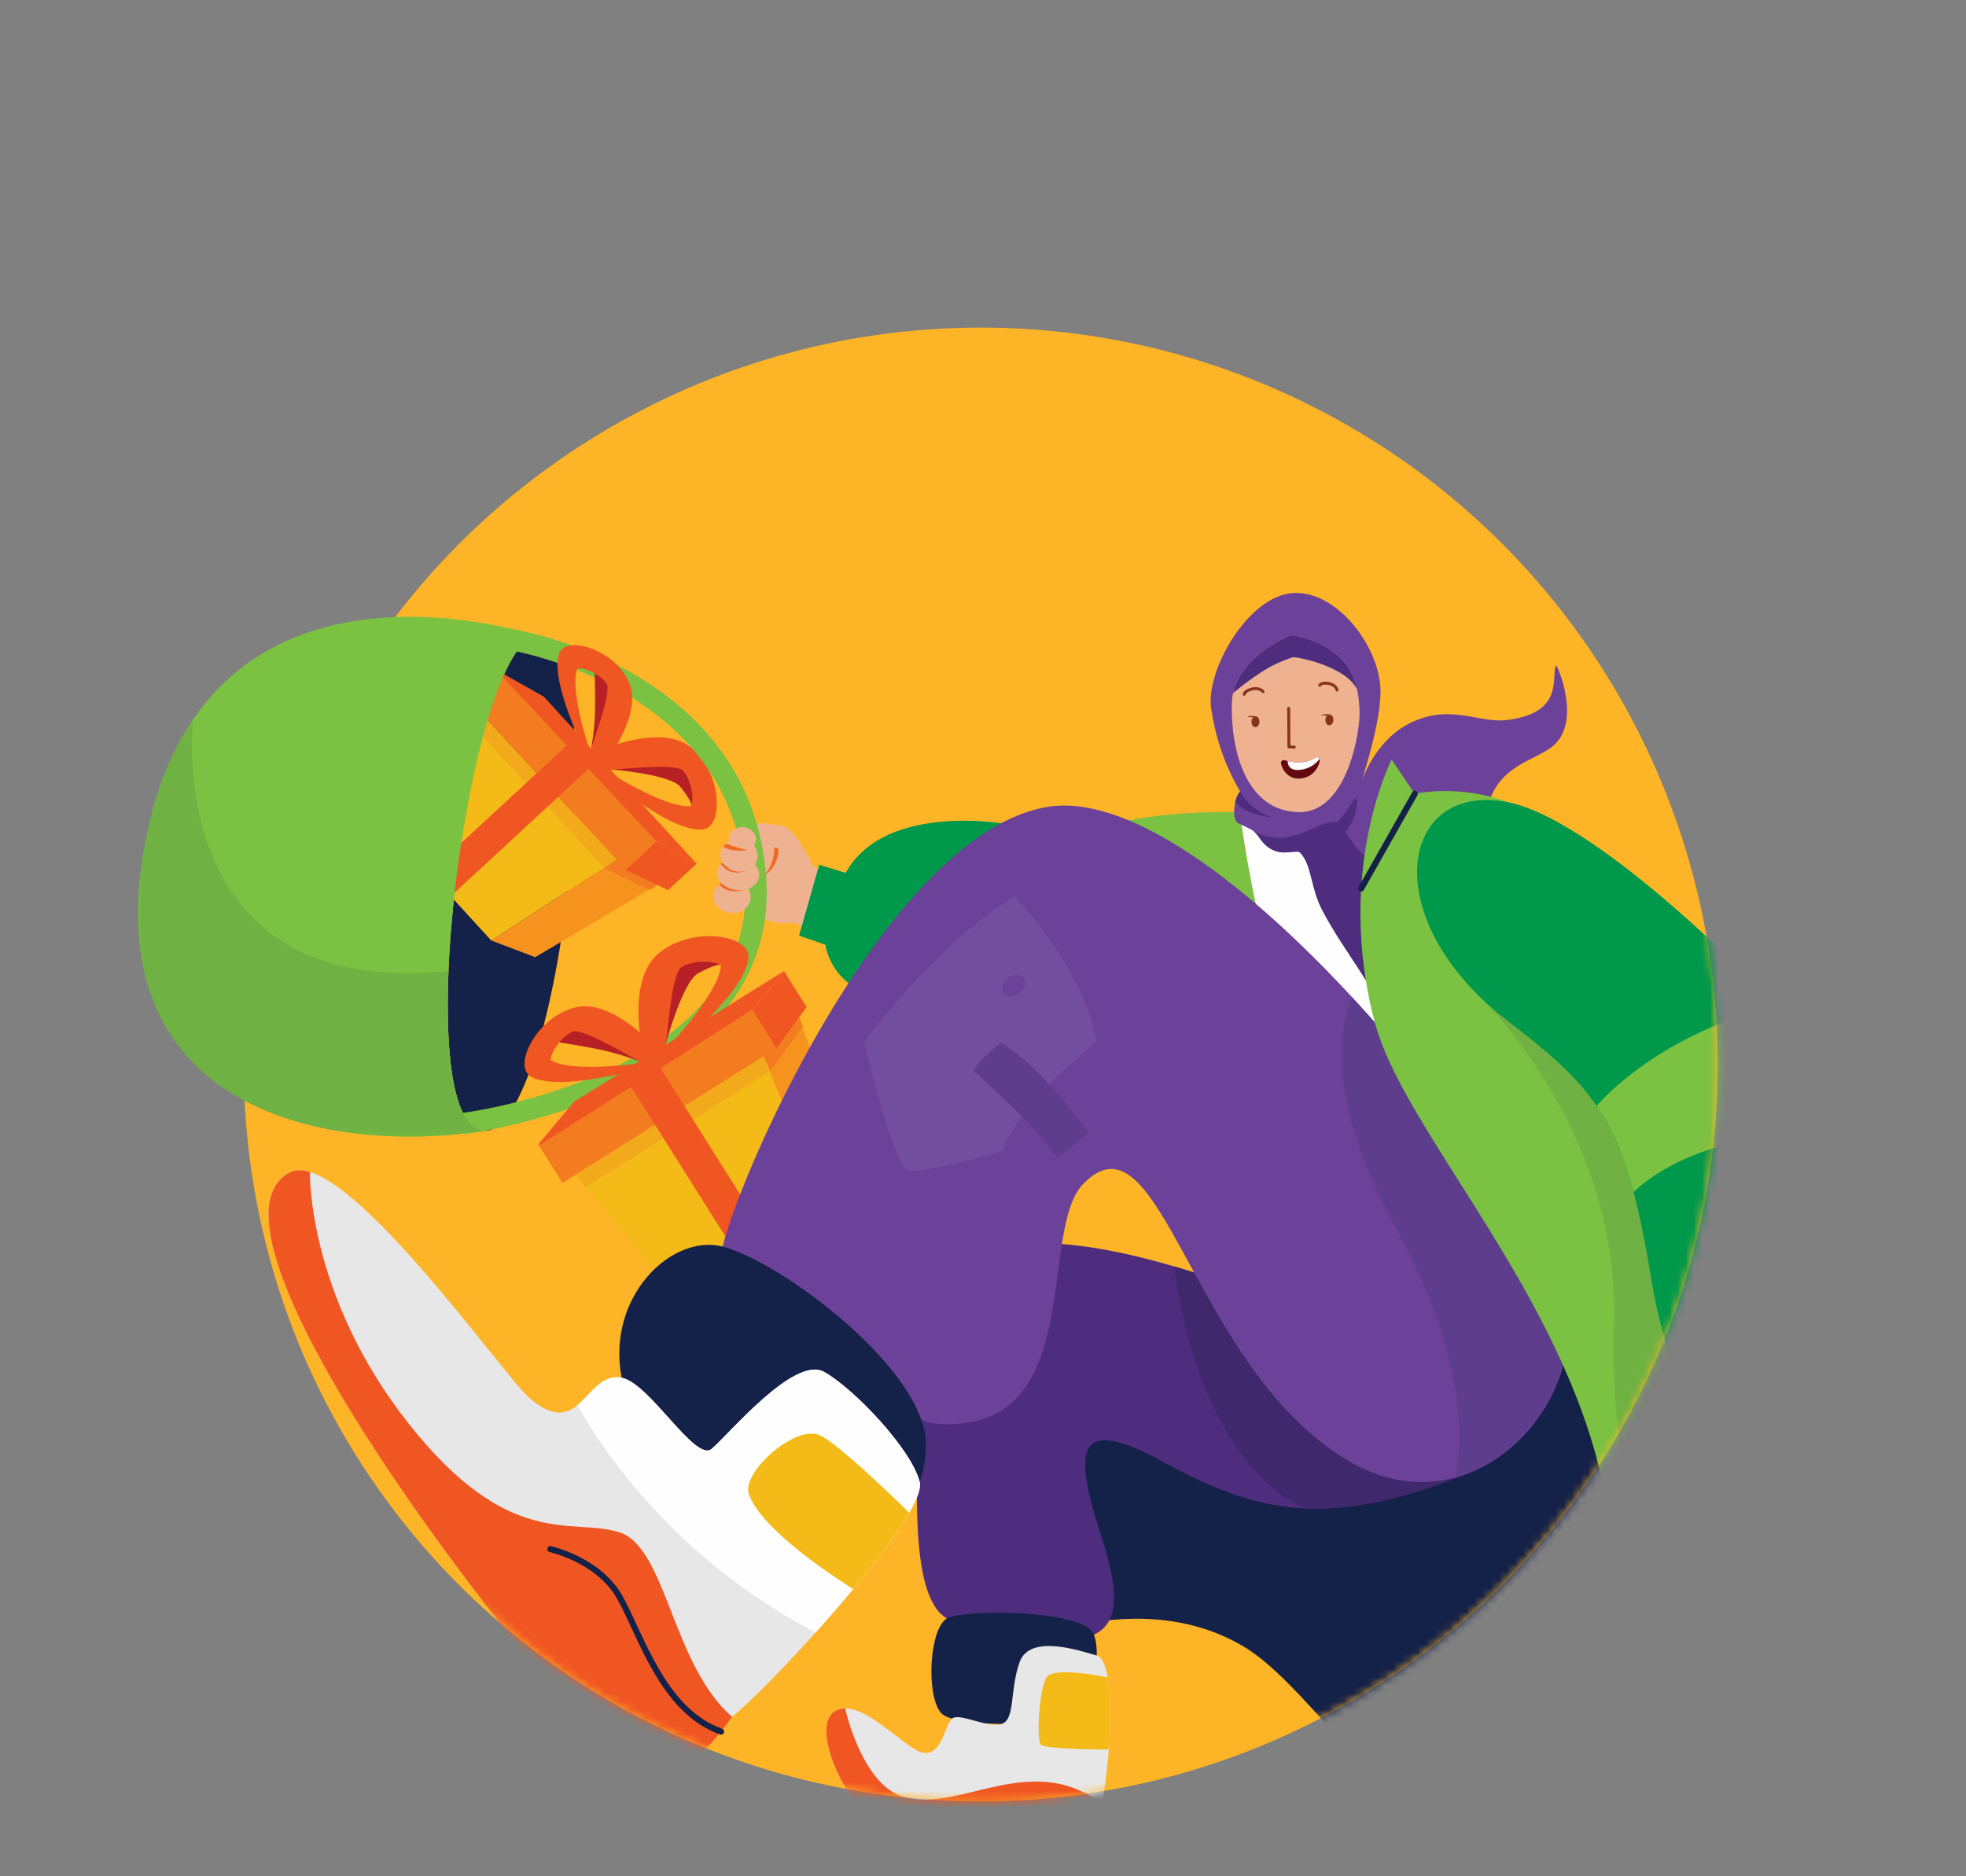
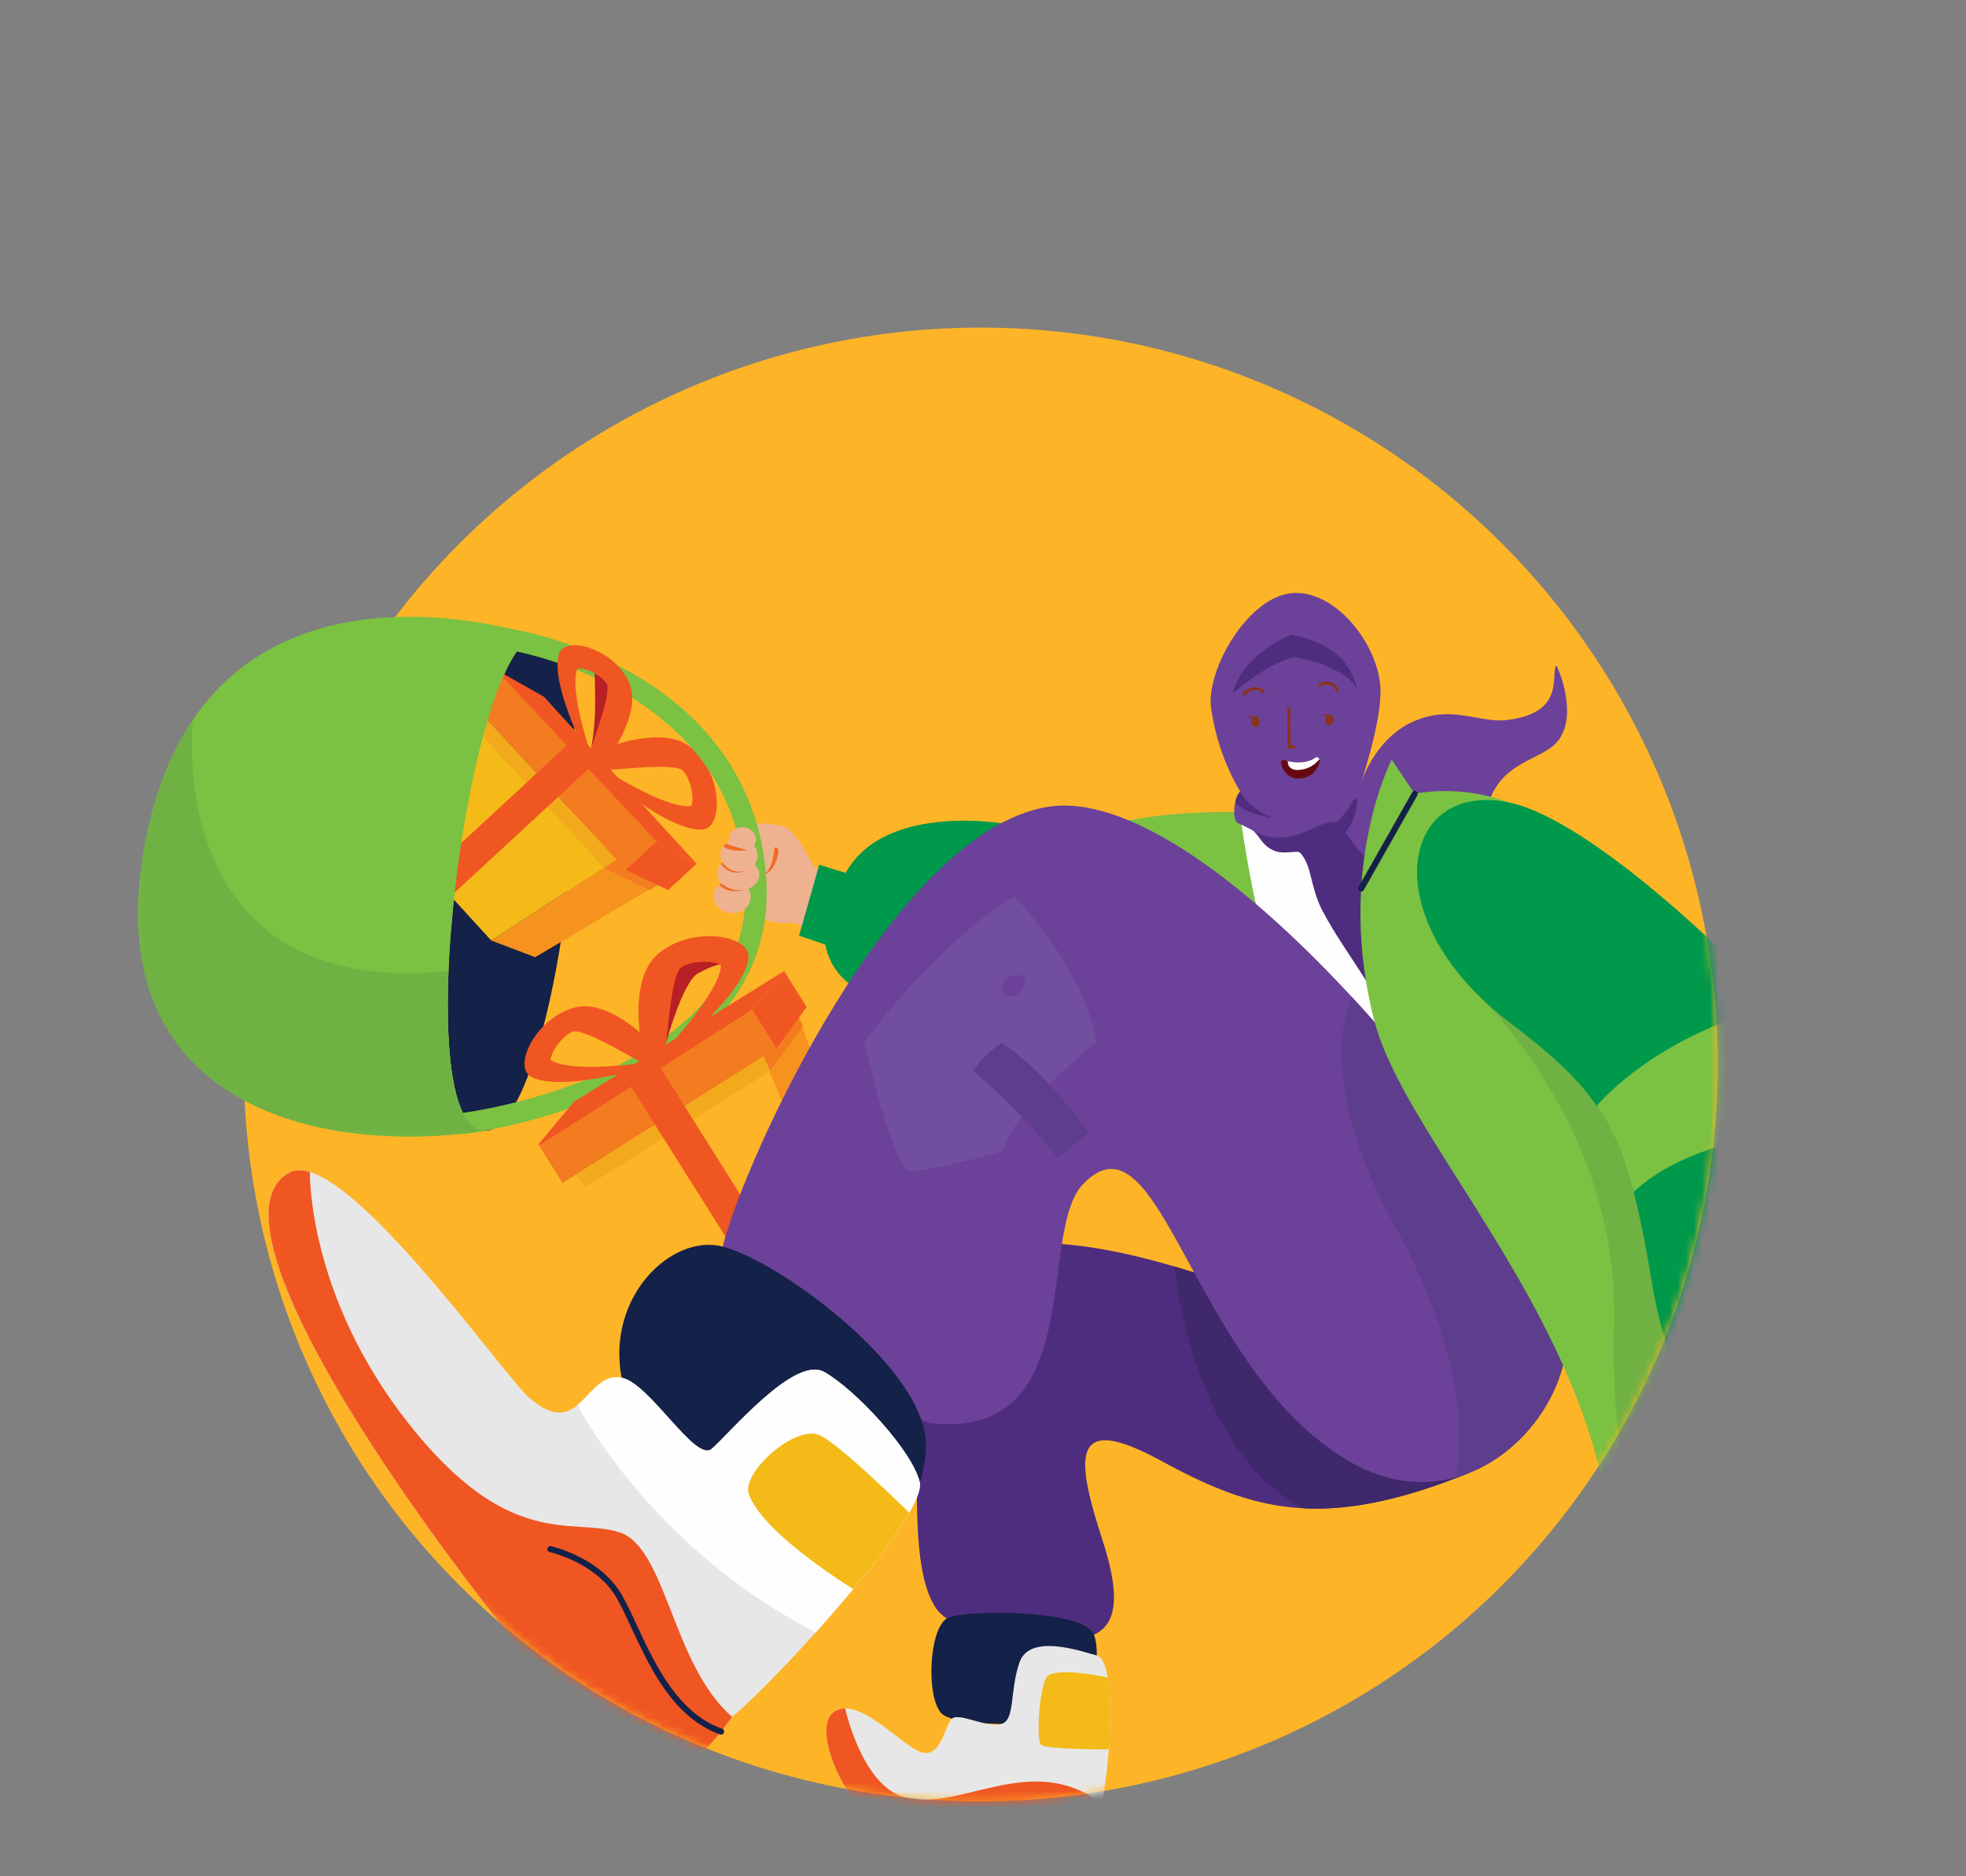
<svg xmlns="http://www.w3.org/2000/svg" xmlns:xlink="http://www.w3.org/1999/xlink" width="242" height="231">
  <rect width="100%" height="100%" fill="#808080" stroke="none" />
  <defs>
    <path id="a" d="M0 0h242v231H0z" />
    <path d="M107.72 256.77c50.103 0 90.72-40.617 90.72-90.72S157.823 0 107.72 0 0 107.601 0 157.705c0 6.268 17.636 20.733 18.846 26.643 8.465 41.332 45.039 72.422 88.874 72.422z" id="c" />
    <path id="e" d="M0 .303h42.705v51.3H0z" />
  </defs>
  <g fill="none" fill-rule="evenodd">
    <mask id="b" fill="#fff">
      <use xlink:href="#a" />
    </mask>
    <g mask="url(#b)">
      <g transform="translate(13 -35)">
        <circle fill="#FDB427" cx="107.72" cy="166.05" r="90.72" />
        <mask id="d" fill="#fff">
          <use xlink:href="#c" />
        </mask>
        <g mask="url(#d)">
          <path d="M78.484 147.042s3.571 2.14 6.187 1.514l2.449-6.898s-2.165-4.624-3.778-4.962c-5.526-1.159-6.534 1.129-6.534 1.129l1.676 9.217z" fill="#EEB291" />
          <path d="M82.475 139.333c-.08-.019-.151.056-.156.137-.114 1.735-.75 3.024-1.41 3.209-.34.095-.74.026-.988-.233-1.75-1.82-.023-5.048-.095-5.084a.146.146 0 0 0-.197.065c-.057.114-1.377 2.797.043 4.822.325.464.76.647 1.223.517.9-.251 1.827-1.43 1.937-3.108 0-.004.029-.233-.357-.325" fill="#F16A24" />
          <path d="M84.671 148.556s4.338 2.157 7.968 3.457l-.146-8.754c-3.538-.634-5.373-1.601-5.373-1.601l-2.449 6.898z" fill="#EEB291" />
          <path d="M111.786 136.586s-15.66-3.18-20.695 5.884l-3.245-1.007-2.489 8.728 3.245 1.119s.699 6.266 8.867 6.825c8.168.56 24.941-20.385 14.317-21.55" fill="#00984A" />
-           <path d="M177.347 256.89c-16.555 10.667-26.62-12.915-37.372-19.24-14.096-8.292-31.615 1.384-31.615 1.384s-4.018-39.218 19.48-39.84c23.496-.623 59.944-3.342 59.944-3.342s4.442 51.452-10.437 61.039" fill="#142148" />
          <path d="M167.866 216.327c-18.032 7.3-26.713 4.65-38.043-1.53-11.33-6.18-10.3-.03-7.063 9.99 3.237 10.021.221 11.741-4.023 12.166-4.245.425-14.075-.58-16.421-3.82-2.347-3.24-3.435-10.947-1.327-34.63 2.108-23.681 51.372-.335 58.185 4.246 6.815 4.58 8.692 13.578 8.692 13.578" fill="#4F2D7E" />
          <path d="M167.866 216.327s-1.877-8.998-8.692-13.578c-3.133-2.106-15.242-8.18-27.615-11.826 0 0 2.021 22.647 15.884 29.772 5.577.288 11.973-.948 20.423-4.368" fill="#3F286C" />
          <path fill="#FEFEFE" d="m137.467 136.093 26.654 2.479-2.974 42.897-23.68-13.865z" />
          <path d="M139.624 134.988s-14.808-.519-20.529 3.572c-5.72 4.09 29.157 30.278 29.157 30.278s-6.221-15.269-8.628-33.85" fill="#7BC142" />
          <path d="M178.53 116.92c-.648 1.35 1.13 5.872-6.05 6.728-3.488.415-6.865-2.022-11.763.3-4.496 2.132-6.27 7.364-6.212 7.851-.057-.487 2.377-7.126 2.427-11.584.06-5.294-5.16-12.458-10.673-12.209-5.587.253-10.867 9.533-10.177 14.197.51 3.44 1.57 6.82 3.578 10.256 0 0-.557.388-.723 1.99-.143 1.378.345 1.824.345 1.824l1.623.8c1.178.58 1.119 1.716 2.706 2.54 1.424.738 3.034-.043 3.425.363 1.506 1.56 1.207 4.183 2.767 7.157 2.823 5.378 6.718 9.46 9.009 15.975 1.988 5.656-1.86-13.576 1.676-23.896.967-2.826 8.58 2.83 9.38-3.515.842-6.682 6.239-6.887 8.499-9.042 3.28-3.128.26-9.938.163-9.736" fill="#6C4199" />
          <path d="M158.49 140.734c-3.078 1.725-4.993-2.084-6.05-3.63-1.057-1.545-1.756-.975-5.31.5-2.798 1.163-5.025.175-5.857-.302.817.617.939 1.584 2.338 2.31 1.424.74 3.034-.042 3.425.364 1.506 1.56 1.206 4.183 2.767 7.157 2.822 5.378 6.719 9.46 9.009 15.975.029.083.053.142.08.214l.506-.615c-.182-4.092-1.448-16.088 1.09-23.495.381-1.114.982-2.162 1.66-3.119-1.441 1.03-2.471 3.975-3.659 4.641" fill="#4F2D7E" />
          <path d="M149.999 137.617s2.277-1.73 3.391-3.774c1.115-2.044.993 2.615-1.884 4.729l-1.507-.955zm-6.381-1.92c-3.18-1.32-3.883-3.147-3.883-3.147s-.047-.083-.115-.168c.015.026.025.051.04.077 0 0-.365.268-.592 1.223.78 1.497 4.55 2.015 4.55 2.015" fill="#4F2D7E" />
-           <path d="M146.004 113.138s-7.24 2.793-7.376 8.467c-.137 5.673 1.676 13.22 8.198 13.381 6.173.151 7.71-10.492 7.522-12.686-.187-2.194-.193-7.51-8.344-9.162" fill="#EEB291" />
          <path d="M144.999 128.574a.36.36 0 0 0-.317.436c.152.701.852 1.987 2.41 1.834a4.16 4.16 0 0 0 .107-.013c1.582-.217 2.166-1.528 2.254-2.192a.36.36 0 0 0-.394-.405.364.364 0 0 0-.189.075c-.005.005-.557.43-1.542.527a3.846 3.846 0 0 1-.21.015c-1.162.054-1.942-.25-1.95-.253a.352.352 0 0 0-.17-.024z" fill="#650911" />
          <path d="M147.328 128.835c.985-.097 1.537-.521 1.542-.526a.364.364 0 0 1 .403-.03.36.36 0 0 1 .148.163 3.432 3.432 0 0 1-2.33 1.329c-1.487.194-1.585-.76-1.579-1.07a5.64 5.64 0 0 0 1.816.134" fill="#FEFEFE" />
          <path d="M142.03 123.881c-.015.367-.246.656-.517.645-.271-.01-.478-.316-.464-.683.014-.366.245-.655.516-.644.271.01.48.316.465.682" fill="#88341C" />
          <path d="M141.646 123.21s-.33-.087-.65-.073c-.317.014-.512.17-.512.17s.263-.047.488-.026c.226.021.429.084.429.084l.245-.154zm9.111-.206s-.33-.088-.649-.074c-.318.014-.513.17-.513.17s.262-.048.488-.026c.225.02.429.084.429.084l.245-.154z" fill="#88341C" />
          <path d="M151.13 123.65c-.014.367-.245.656-.516.645-.27-.01-.479-.317-.465-.683.015-.367.247-.655.517-.644.271.01.48.316.465.683m.434-3.513a.18.18 0 0 0 .192-.214c-.007-.03-.158-.75-1.15-.946-.98-.197-1.282.247-1.313.298a.18.18 0 0 0 .06.248.179.179 0 0 0 .244-.055c.01-.012.22-.282.939-.137.745.147.861.643.866.664.018.08.085.136.162.142m-9.05.193a.18.18 0 0 0 .1-.278c-.018-.025-.455-.62-1.49-.404-1.029.211-1.139.74-1.149.8a.18.18 0 0 0 .355.063c.005-.016.109-.352.867-.51.795-.166 1.112.245 1.124.262a.183.183 0 0 0 .193.067m3.81 6.829a.18.18 0 0 0-.01-.36l-.48-.018-.03-4.573a.18.18 0 0 0-.181-.179.185.185 0 0 0-.18.182l.031 4.744a.18.18 0 0 0 .173.18l.653.025a.2.2 0 0 0 .024 0" fill="#88341C" />
          <path d="M146.004 113.138s-6.156 2.378-7.218 7.201a34.745 34.745 0 0 1 3.48-2.587c2.04-1.331 3.956-1.849 3.956-1.849s2.372.25 4.915 1.481c2.518 1.219 2.923 2.547 2.93 2.574-.511-2.469-2.125-5.617-8.063-6.82" fill="#4F2D7E" />
          <path d="M103.54 234.257c1.79-1.133 16.953-1.18 18.119 2.002 1.166 3.181-.893 9.918-1.922 10.386-1.03.468-15.185 1.427-16.963-.819-1.777-2.245-1.396-10.202.765-11.569" fill="#142148" />
          <path d="M122.006 238.82c-2.182-.62-8.292-2.704-9.52.86-1.23 3.565-.493 7.035-2.213 7.574-1.721.539-5.206-1.447-6.085-.66-.879.786-1.28 4.602-3.556 4.2-2.277-.401-7.565-6.895-10.78-5.154-3.212 1.74 1.044 11.344 5.083 13.66 4.04 2.318 24.936 1.17 26.553.73 1.616-.441 3.685-20.31.518-21.21" fill="#E8E7E7" />
          <path d="M98.29 256.245c-5.166-1.42-7.24-10.828-7.255-10.897a2.499 2.499 0 0 0-1.182.292c-3.213 1.74 1.043 11.344 5.082 13.661 4.04 2.316 24.936 1.17 26.553.729.376-.103.776-1.26 1.13-2.983-8.757-6.569-17.362 1.114-24.328-.802" fill="#F05622" />
          <path d="M123.357 241.523s-6.66-1.447-7.548 0c-.887 1.446-1.29 7.737-.645 8.302.645.564 8.193.564 8.193.564l.144-.206c.228-3.176.236-6.443-.144-8.66" fill="#F3BA18" />
          <path d="M53.215 113.33c-8.353.008-16.464 60.878-6.51 60.882 9.174.003 16.126-60.891 6.51-60.882" fill="#142148" />
          <path fill="#F6921E" d="m47.468 150.79 5.407 2.057 15.34-9.1-5.368-2.938z" />
          <path fill="#F37B20" d="m61.393 141.873 5.623 2.705 1.199-.83-5.368-2.94z" />
          <path fill="#F3BA18" d="m47.468 150.79-13.225-14.462 11.627-13.887 16.977 18.368z" />
          <path fill="#F37B20" d="m67.8 138.6-19.338-20.922-3.772 3.486 19.337 20.922z" />
          <path fill="#F3A91C" d="m61.393 141.873 1.454-1.065-16.977-18.366-1.175 1.366z" />
          <path fill="#F05622" d="m42.494 145.324-2.669-2.887 17.012-15.724 2.668 2.887z" />
-           <path d="M62.19 129.727s7.249.582 8.531 2.121c1.282 1.54 1.463 2.352 1.463 2.352s1.136-.898 1.219-1.176c.083-.278-.273-2.62-.273-2.62s-.48-1.667-1.452-1.924c-.971-.258-7.028.001-7.124.036-.096.035-2.365 1.211-2.365 1.211" fill="#B72025" />
          <path d="M60.337 129.05a57.588 57.588 0 0 0 4.048 2.458c1.353.744 2.713 1.419 4.032 1.94.658.259 1.306.478 1.915.625.607.146 1.182.22 1.626.168l.156-.028c.022-.004.06-.008.07-.013a.076.076 0 0 0-.042-.003c-.045-.003-.047-.008-.035-.04a2.04 2.04 0 0 0 .107-.47c.047-.444.003-1.02-.12-1.582a5.878 5.878 0 0 0-.57-1.567 3.385 3.385 0 0 0-.373-.55 3.01 3.01 0 0 0-.181-.193c-.031-.027-.062-.05-.091-.078-.009-.002.021.03.035.032.009.007-.178-.08-.389-.135a5.86 5.86 0 0 0-.763-.133 14.304 14.304 0 0 0-1.74-.071c-2.389.046-4.845.305-7.341.458-.097.006-.227-.097-.365-.26a3 3 0 0 1-.104-.13l-.052-.073c-.004-.028.021-.075.014-.117a.264.264 0 0 0-.116-.198c-.055-.037-.11-.05-.163-.064a.371.371 0 0 1-.155-.07.28.28 0 0 1-.043-.373c.018-.036-.012-.056-.015-.084a1.762 1.762 0 0 1-.045-.149c-.048-.188-.044-.329.04-.372a21.082 21.082 0 0 1 3.299-1.361 18.113 18.113 0 0 1 3.683-.776 11.493 11.493 0 0 1 2.121-.02c.379.027.8.1 1.252.21.473.137.987.294 1.673.738.176.123.376.271.523.397.126.114.253.228.373.348a8.587 8.587 0 0 1 1.662 2.35 9.625 9.625 0 0 1 .896 2.961c.117.923.108 1.793-.107 2.626-.118.414-.281.83-.623 1.2-.179.181-.413.35-.741.437-.087.02-.175.035-.264.045-.064.003-.11 0-.165 0l-.318-.005c-.846-.063-1.653-.32-2.425-.627a19.276 19.276 0 0 1-2.237-1.099c-1.446-.82-2.825-1.762-4.173-2.751a79.348 79.348 0 0 1-3.952-3.117.757.757 0 0 1-.214-.272.48.48 0 0 1-.021-.062c-.002-.02-.005-.032-.042-.088-.04-.098.01-.09.04-.08.029.012.089.023.074-.04.002-.036.05-.031.08-.037a.465.465 0 0 1 .266.094m8.893 15.541-5.203-2.504 3.772-3.487 4.95 2.739z" fill="#F05622" />
          <path fill="#F05622" d="m48.462 117.678 5.475 3.088 18.811 20.572-4.949-2.739-19.282-20.652" />
          <path d="M53.215 113.33s-39.797-13.543-48 23.79c-7.498 34.127 21.35 40.215 41.49 37.092-9.954-.004-1.843-60.874 6.51-60.882" fill="#7BC142" />
          <path d="M49.665 113.703s28.692 4.367 30.356 29.598c1.664 25.23-35.736 29.98-35.736 29.98" stroke="#7BC142" stroke-width="2.606" stroke-linecap="round" />
          <path d="M60.199 117.851s.114 3.233.024 5.284c-.089 2.05-.45 4.013-.45 4.013s2.973-4.942 3.005-5.053c.033-.111.176-2.05.176-2.05l-1.895-2.05-.86-.144z" fill="#B72025" />
          <path d="M60.053 128.757a51.71 51.71 0 0 1-1.275-4.09c-.36-1.352-.654-2.693-.824-3.966a13.334 13.334 0 0 1-.131-1.819c.004-.564.064-1.086.207-1.464l.059-.13c.009-.02.02-.052.026-.06a.068.068 0 0 1-.007.039c-.006.04-.003.042.03.038.074-.007.24-.018.434.01.4.054.898.219 1.364.45.467.228.918.532 1.252.843.167.154.301.308.402.447.05.07.091.137.128.202.018.032.031.064.05.096 0 .009-.023-.025-.02-.037-.005-.01.03.173.033.37a5.067 5.067 0 0 1-.05.7 12.811 12.811 0 0 1-.317 1.543c-.562 2.088-1.325 4.189-2.005 6.348-.026.083.036.22.148.377.028.039.06.079.093.12l.052.062c.024.009.07-.003.105.013a.24.24 0 0 1 .149.145c.021.056.02.108.021.156 0 .05.002.1.029.152a.251.251 0 0 0 .317.119c.036-.007.047.023.07.032.042.027.082.051.121.072.155.084.28.111.336.047a19.123 19.123 0 0 0 1.916-2.6 16.402 16.402 0 0 0 1.485-3.066 10.42 10.42 0 0 0 .48-1.859c.059-.338.087-.724.09-1.145-.018-.446-.043-.931-.283-1.63a6.64 6.64 0 0 0-.235-.547c-.073-.135-.145-.271-.224-.404a7.79 7.79 0 0 0-1.702-1.973 8.737 8.737 0 0 0-2.405-1.433c-.785-.304-1.55-.486-2.33-.478-.389.013-.79.065-1.189.285a1.442 1.442 0 0 0-.546.555 2.525 2.525 0 0 0-.097.223c-.016.055-.024.095-.037.144l-.064.28c-.13.757-.08 1.522.02 2.266.107.747.277 1.48.478 2.206.405 1.45.931 2.865 1.506 4.265.577 1.4 1.204 2.78 1.875 4.152a.677.677 0 0 0 .192.247.384.384 0 0 0 .05.032c.016.005.027.011.068.056.077.056.08.01.079-.017-.005-.029 0-.084.051-.057.032.006.038-.036.05-.061a.422.422 0 0 0-.025-.256" fill="#F05622" />
          <path d="M76.944 147.406c1.261.11 2.362-.702 2.459-1.812.096-1.11-.849-2.098-2.11-2.208-1.262-.11-2.363.702-2.46 1.812-.096 1.11.849 2.099 2.11 2.208" fill="#EEB291" />
          <path d="M77.69 144.613c1.433.124 2.673-.675 2.77-1.784.096-1.11-.988-2.112-2.422-2.236-1.433-.125-2.673.675-2.77 1.785-.096 1.11.988 2.11 2.421 2.235" fill="#EEB291" />
          <path d="M77.793 142.296c1.262.11 2.362-.702 2.459-1.812.096-1.11-.848-2.098-2.11-2.208-1.262-.11-2.362.702-2.459 1.812-.096 1.11.848 2.099 2.11 2.208" fill="#EEB291" />
          <path d="M78.266 139.763c.917.08 1.717-.51 1.787-1.316.07-.807-.617-1.525-1.534-1.605-.916-.08-1.716.51-1.787 1.317-.07.806.617 1.525 1.534 1.604" fill="#EEB291" />
          <path d="M75.775 143.735s1.322 1.277 3.125.757c0 0-2.166.795-3.373-.58l.248-.177zm.161-2.555s1.161 1.812 3.185.873c0 0-2 1.207-3.387-.684l.202-.189zm.453-2.317s.61.297 2.64.817c0 0-2.33.278-2.996-.514l.356-.303z" fill="#F16A24" />
          <path fill="#F6921E" d="m88.6 183.581 3.289-5.392-6.7-18.285-4.227 5.174z" />
          <path fill="#F37B20" d="m81.813 166.852 4.028-5.496-.652-1.452-4.227 5.174z" />
-           <path fill="#F3BA18" d="m88.6 183.581-18.167 11.304-12.58-15.257 23.109-14.55z" />
          <path fill="#F37B20" d="m79.58 159.321-26.322 16.573 2.988 4.745 26.323-16.573z" />
          <path fill="#F3A91C" d="m81.813 166.852-.851-1.774-23.11 14.55 1.232 1.534z" />
          <path fill="#F05622" d="m81.738 187.827-3.632 2.287L64.63 168.71l3.632-2.288z" />
          <path d="M68.936 163.568s2.073-7.665 3.982-8.733c1.91-1.068 2.817-1.1 2.817-1.1s-.736-1.399-1.019-1.543c-.282-.145-2.866-.232-2.866-.232s-1.885.183-2.356 1.174c-.47.991-1.403 7.544-1.386 7.654.018.11.828 2.78.828 2.78" fill="#B72025" />
          <path d="M67.838 165.42a62.494 62.494 0 0 0 3.448-3.852c1.07-1.304 2.065-2.628 2.888-3.94.41-.654.775-1.306 1.055-1.93.277-.623.472-1.226.505-1.713v-.173c0-.024.004-.066.001-.077a.084.084 0 0 0-.011.045c-.013.048-.018.049-.051.029a2.21 2.21 0 0 0-.483-.209c-.466-.14-1.095-.208-1.721-.188a6.438 6.438 0 0 0-1.797.3c-.26.086-.486.186-.665.289-.09.052-.169.105-.242.157-.036.028-.067.056-.103.081-.004.01.038-.017.041-.03.01-.009-.12.175-.222.39a6.241 6.241 0 0 0-.295.793c-.178.58-.312 1.213-.425 1.852-.428 2.573-.641 5.261-.976 7.971-.013.105-.15.225-.35.34a3.072 3.072 0 0 1-.163.086l-.088.041c-.03-.001-.075-.037-.122-.038a.29.29 0 0 0-.236.084c-.051.052-.075.11-.101.162a.415.415 0 0 1-.107.153.306.306 0 0 1-.409-.029c-.035-.026-.062.002-.093 0-.06.009-.116.015-.169.019-.21.014-.362-.019-.392-.117a23.073 23.073 0 0 1-.801-3.813c-.159-1.315-.22-2.667-.096-4.11a12.51 12.51 0 0 1 .402-2.28c.106-.4.267-.84.476-1.301.242-.481.513-1.002 1.127-1.649a7.67 7.67 0 0 1 .531-.482c.148-.112.295-.225.448-.33a9.411 9.411 0 0 1 2.855-1.315 10.527 10.527 0 0 1 3.357-.37c1.014.06 1.946.243 2.798.64.42.21.834.469 1.163.909.159.228.293.514.321.883a2.87 2.87 0 0 1-.005.293c-.009.069-.021.117-.032.176l-.07.34c-.236.896-.673 1.711-1.157 2.478a21.009 21.009 0 0 1-1.627 2.182c-1.17 1.388-2.457 2.68-3.788 3.928a86.406 86.406 0 0 1-4.136 3.62.826.826 0 0 1-.334.175.402.402 0 0 1-.071.01c-.021-.002-.036-.001-.103.027-.113.023-.094-.029-.078-.057.02-.03.043-.093-.028-.09-.038-.008-.024-.058-.024-.091a.51.51 0 0 1 .155-.268" fill="#F05622" />
-           <path d="M55.79 163.33s3.493.524 5.677 1.03a36.182 36.182 0 0 1 4.217 1.286s-4.71-4.179-4.823-4.236c-.113-.057-2.165-.598-2.165-.598l-2.58 1.624-.326.894z" fill="#B72025" />
          <path d="M67.468 165.668a56.58 56.58 0 0 1-4.647.55c-1.522.115-3.02.164-4.42.092a14.697 14.697 0 0 1-1.978-.223c-.606-.117-1.153-.287-1.531-.515l-.129-.09c-.018-.013-.05-.032-.057-.04.016.002.03.007.039.015.042.015.045.012.048-.023.006-.082.028-.261.096-.465.14-.419.416-.92.756-1.373.339-.457.755-.88 1.155-1.176.2-.148.391-.262.56-.342.086-.04.166-.07.243-.098.038-.012.076-.02.114-.033.009.001-.032.018-.045.014-.011.002.193.002.404.038.228.047.48.103.742.194.522.17 1.06.4 1.593.648 2.129 1.022 4.23 2.26 6.413 3.421.083.045.243.006.433-.083a2.51 2.51 0 0 0 .148-.076l.077-.043c.015-.024.01-.076.035-.11a.26.26 0 0 1 .185-.131c.065-.011.12 0 .173.009a.37.37 0 0 0 .168 0 .275.275 0 0 0 .191-.318c0-.04.034-.045.048-.069a1.97 1.97 0 0 0 .102-.115c.12-.15.174-.278.117-.351a20.856 20.856 0 0 0-2.408-2.576 17.821 17.821 0 0 0-2.994-2.207 11.298 11.298 0 0 0-1.898-.888 7.67 7.67 0 0 0-1.212-.324c-.481-.071-1.008-.14-1.806-.023-.209.04-.45.09-.633.144-.16.05-.321.1-.479.16a8.526 8.526 0 0 0-2.457 1.43 9.507 9.507 0 0 0-2.02 2.295c-.483.783-.831 1.568-.98 2.405-.064.421-.087.862.068 1.334.087.237.228.485.488.697.07.053.143.103.22.149.055.029.097.045.146.068l.288.124c.787.292 1.618.392 2.437.432.823.036 1.644 0 2.463-.071 1.636-.145 3.262-.427 4.879-.764a78.596 78.596 0 0 0 4.83-1.182.746.746 0 0 0 .305-.156.375.375 0 0 0 .044-.048c.01-.016.018-.026.074-.062.076-.071.027-.085-.003-.087-.031-.001-.09-.017-.05-.068.012-.032-.032-.047-.056-.065a.455.455 0 0 0-.28-.024m18.829-6.684-3.728 5.083-2.988-4.746 3.93-4.765z" fill="#F05622" />
          <path fill="#F05622" d="m53.258 175.894 4.409-5.26 25.842-16.078-3.928 4.765-26.022 16.566" />
          <path d="M207.078 222.07s-6.39 3.454-5.752 4.873c.638 1.419 6.327-2.043 7.73-.47 1.405 1.574 10.61 11.016 12.42 9.678 1.81-1.337-4.485-7.317-3.068-8.418 1.416-1.102 9.599 1.81 9.835.472.236-1.338-5.901-3.393-5.744-4.175.157-.782 6.452-.94 6.137-2.553-.315-1.612-12.692-.51-12.692-.51l-8.866 1.104z" fill="#EEB291" />
          <path d="M179.11 194.756c4.445 11.3-10.185 29.617-26.272 20.017-19.234-11.478-22.973-43.94-32.527-33.987-5.763 6.002.834 31.693-18.974 29.4 0 0-28.147-10.851-25.385-21.714 2.761-10.862 21.043-50.973 39.95-54.126 19.447-3.244 55.785 41.539 63.208 60.41" fill="#6C4199" />
          <path d="M166.119 216.909c9.723-2.637 16.138-14.152 12.991-22.153-3.571-9.078-13.833-24.152-25.687-36.992 0 0-5.171 9.353 5.33 28.305 6.174 11.14 9.143 22.66 7.366 30.84" fill="#5F3D8D" />
          <path d="M75.952 188.473c7.163 1.843 25.413 15.383 25.031 24.75-.382 9.365-8.244 13.644-15.1 12.232-6.5-1.338-20.453-10.895-22.364-20.835-1.912-9.94 6.134-17.768 12.433-16.147" fill="#142148" />
          <path d="M63.519 204.62c3.447.65 9.058 10.445 11.078 8.762 2.019-1.683 10.151-11.532 13.836-9.487 3.685 2.046 10.804 9.572 11.779 13.569.975 3.996-17.369 24.191-23.091 28.903 0 0-6.395 9.424-10.939 8.078-4.544-1.346-58.297-66.929-43.587-75.058 6.395-3.534 26.111 24.616 29.45 27.602 6.396 5.72 6.959-3.221 11.474-2.369" fill="#E8E7E7" />
          <path d="M63.232 223.648c-5.811-1.851-13.543 2.356-25.996-13.463-12.448-15.813-12.088-30.876-12.088-30.89-.986-.301-1.85-.296-2.553.092-14.71 8.13 39.043 73.712 43.587 75.059 4.544 1.345 10.939-8.079 10.939-8.079-7.405-6.395-8.078-20.868-13.889-22.72" fill="#F05622" />
          <path d="M87.41 235.97c6.619-7.368 13.405-16.035 12.802-18.506-.975-3.997-8.094-11.523-11.779-13.568-3.685-2.046-11.817 7.803-13.836 9.486-2.02 1.683-7.63-8.111-11.078-8.762-2.453-.463-3.74 1.964-5.428 3.36 0 0 8.809 17.426 29.318 27.99" fill="#FEFEFE" />
          <path d="M98.917 221.237c-3.627-3.54-9.073-8.67-11.025-9.538-3.03-1.346-9.634 4.608-8.722 7.226 1.336 3.835 8.221 8.758 12.847 11.718 2.886-3.478 5.43-6.855 6.9-9.406" fill="#F3BA18" />
          <path d="M54.738 225.72s5.88 1.294 8.494 5.837c2.613 4.544 5.28 14.073 12.53 16.63" stroke="#142148" stroke-width=".744" stroke-linecap="round" />
          <path d="M158.301 128.52s-7.03 13.677-2.07 32.363c5.335 20.09 46.53 54.24 21.116 96.007 0 0 26.96-17.458 26.74-45.744-.221-28.287-20.838-71.662-28.25-75.897-7.411-4.235-14.69-2.514-14.69-2.514l-2.846-4.215z" fill="#7BC142" />
          <path d="M185.69 197.864c-.44 17.313 2.645 31.345 11.9 37.122 3.79-6.663 6.568-14.683 6.496-23.84-.145-18.645-9.152-43.844-17.398-60.07l-17.696 6.488s17.315 16.103 16.699 40.3" fill="#6FB143" />
          <path d="M172.72 133.787c11.33 2.302 34.413 25.099 42.45 36.26 8.036 11.163 15.675 33.54 4.188 47.416l-.462 5.048s-5.809 4.627-14.276.69l-.532-4.277s-10.701-7.26-13.791-26.219c-3.09-18.958-6.092-23.13-17.577-31.907-16.559-12.653-13.457-29.744 0-27.01" fill="#00984A" />
          <path d="M204.088 218.925s9.848 2.117 15.27-1.461m-10.301 7.131v-5.049m3.371 5.049v-5.049m3.488 4.484.028-5.106m-9.726.344.516 4.762m-45.587-91.296-6.596 11.652" stroke="#142148" stroke-width=".744" stroke-linecap="round" />
          <path d="M217.537 173.693a47.652 47.652 0 0 0-2.367-3.645c-2.226-3.09-5.606-7.074-9.57-11.267-15.151 3.823-22.055 12.378-22.055 12.378 1.948 2.848 3.35 6.13 4.534 10.595.107-.092.214-.185.326-.285 9.414-8.465 29.132-7.776 29.132-7.776" fill="#7BC142" />
          <path d="M111.827 145.324s8.67 8.777 10.127 17.998c0 0-9.514 7.391-11.584 13.422 0 0-9.479 2.693-11.453 2.398-1.974-.295-5.533-15.82-5.533-15.82s8.415-11.725 18.443-17.998" fill="#724E9F" />
          <path d="M112.93 155.335c-.423-.483-1.29-.416-1.932.149-.645.565-.823 1.415-.399 1.898.424.483 1.29.416 1.934-.149.643-.565.822-1.415.398-1.898" fill="#6C4199" />
          <path d="M106.823 166.852s6.249 5.284 10.375 10.708l3.773-3.183s-5.426-7.688-10.682-10.999c0 0-2.523 1.726-3.466 3.474" fill="#5F3D8D" />
          <g transform="translate(4 123.33)">
            <mask id="f" fill="#fff">
              <use xlink:href="#e" />
            </mask>
            <path d="M38.204 31.227C2.757 34.877 6.734.303 6.734.303c-2.382 3.512-4.3 7.938-5.52 13.488-7.497 34.127 21.352 40.215 41.491 37.092-3.778-.002-4.953-8.773-4.5-19.656" fill="#6FB143" mask="url(#f)" />
          </g>
        </g>
      </g>
    </g>
  </g>
</svg>